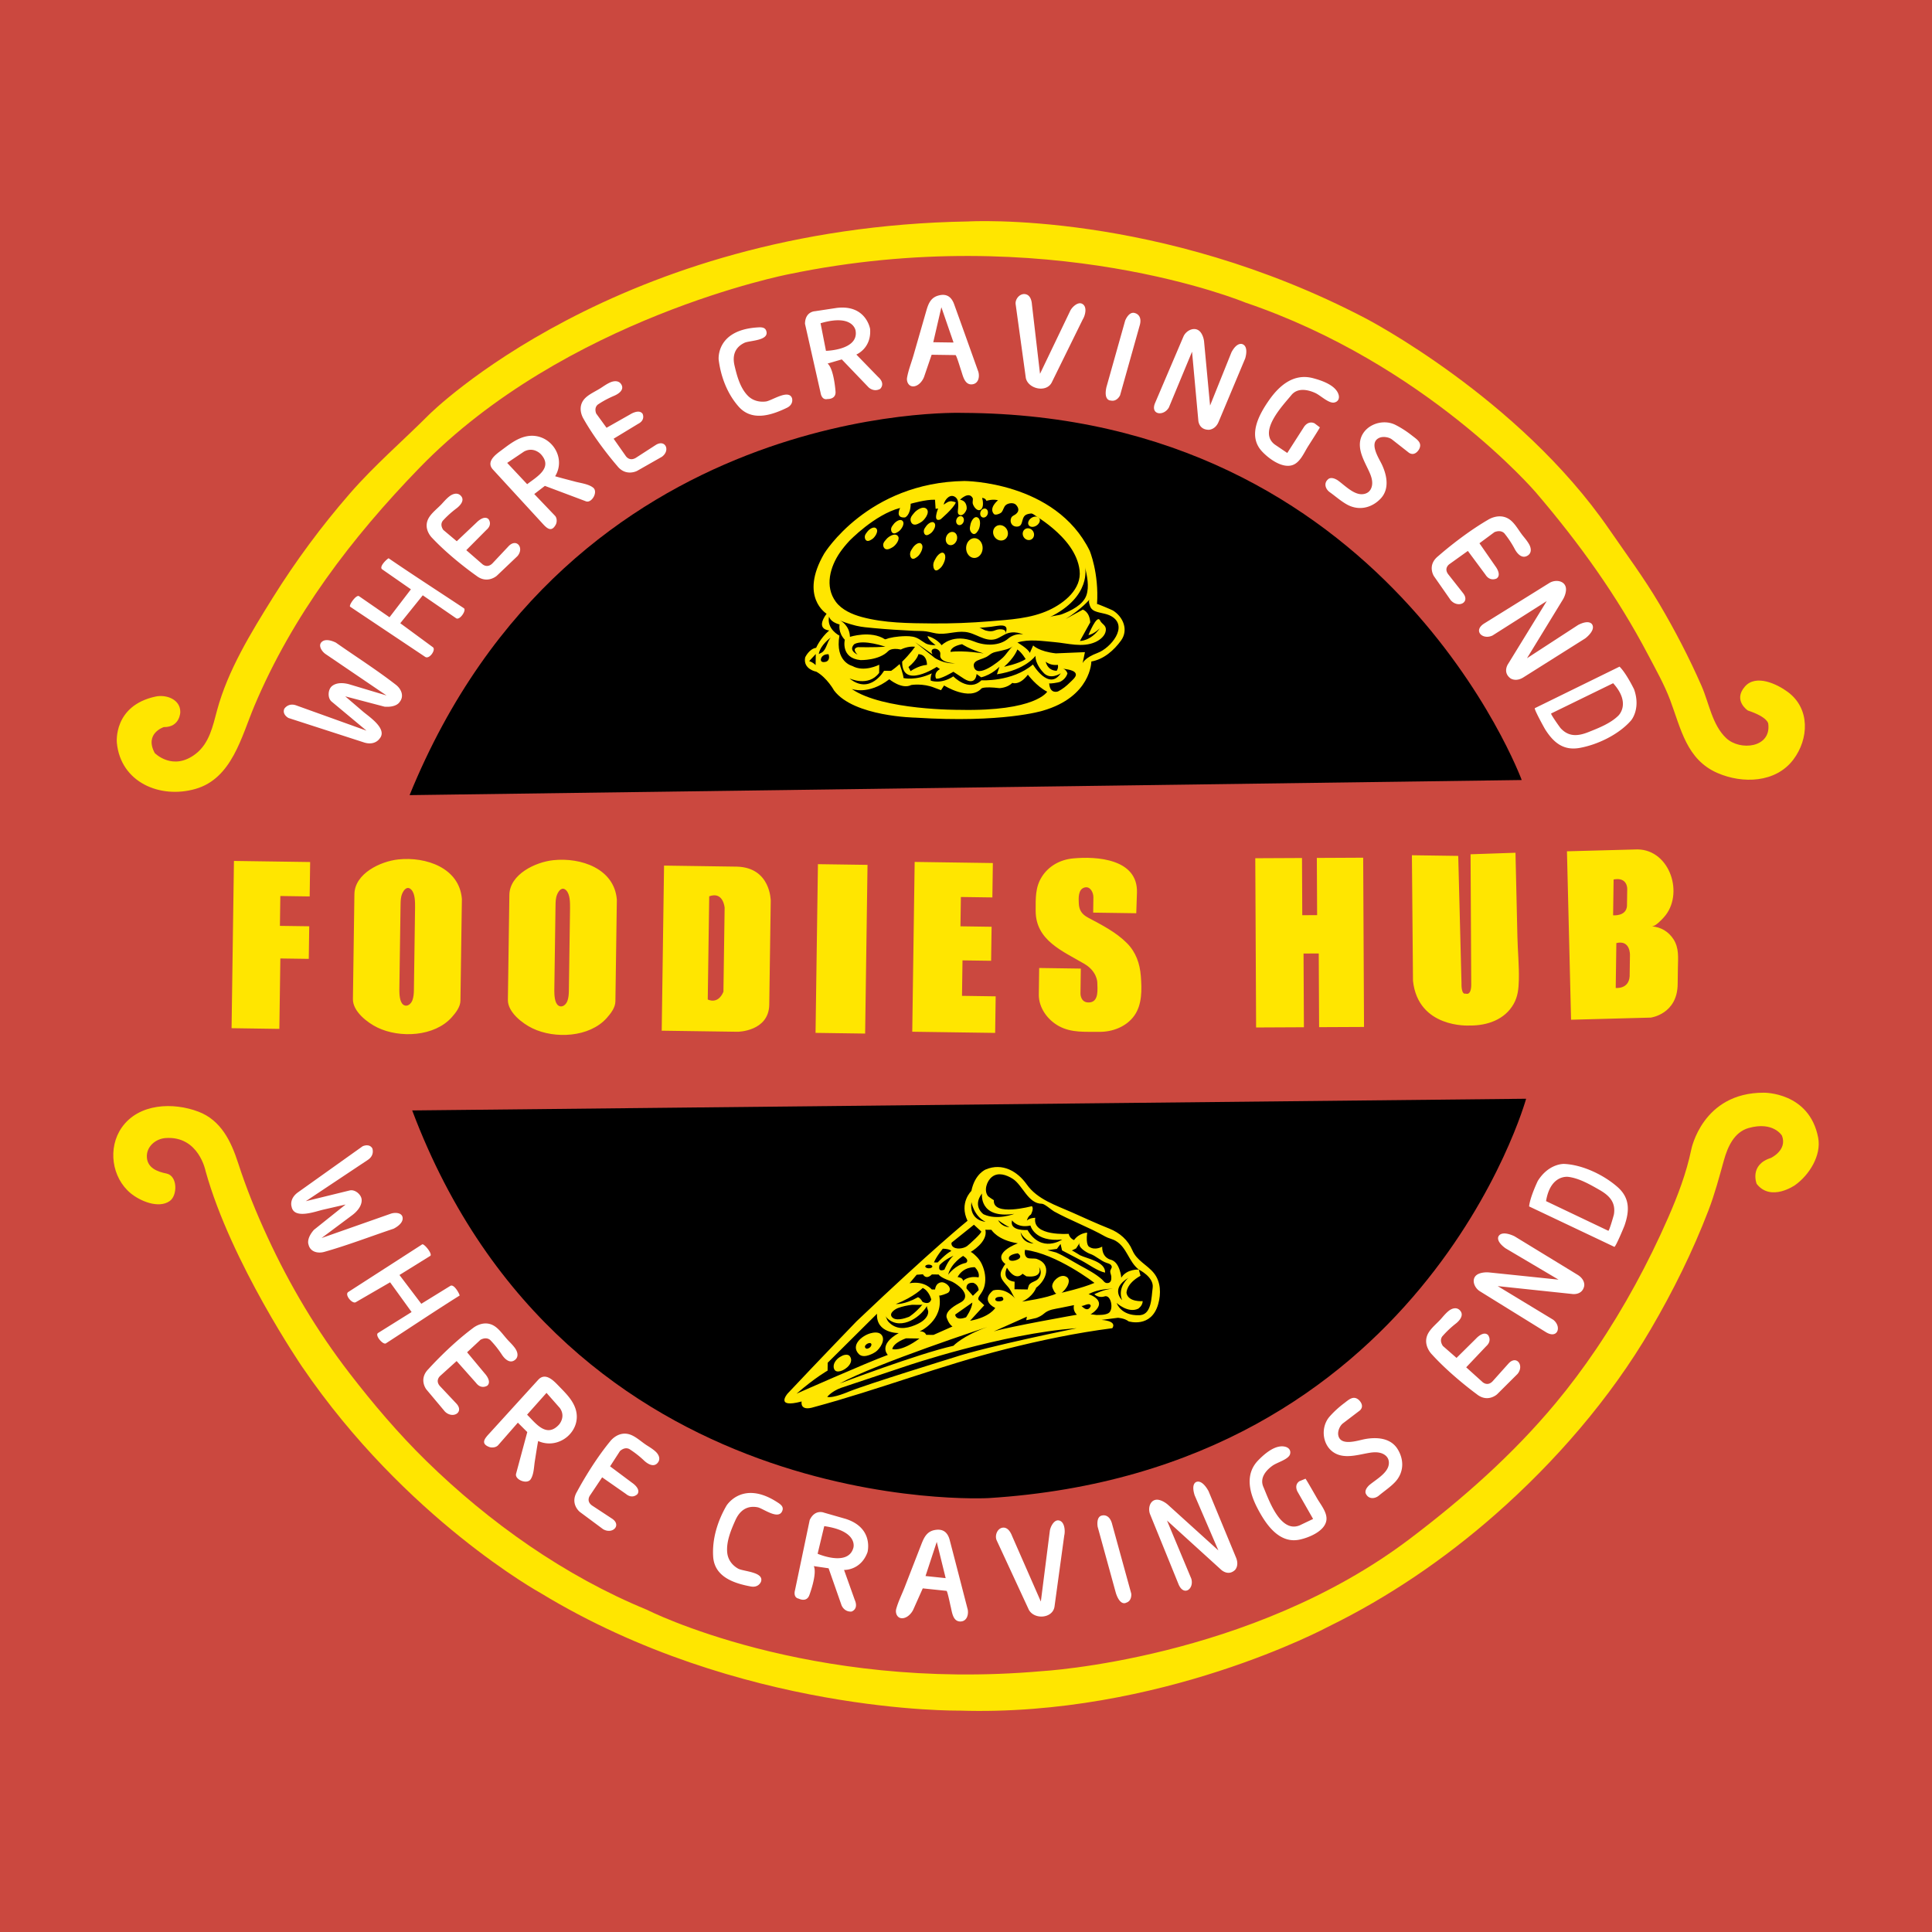
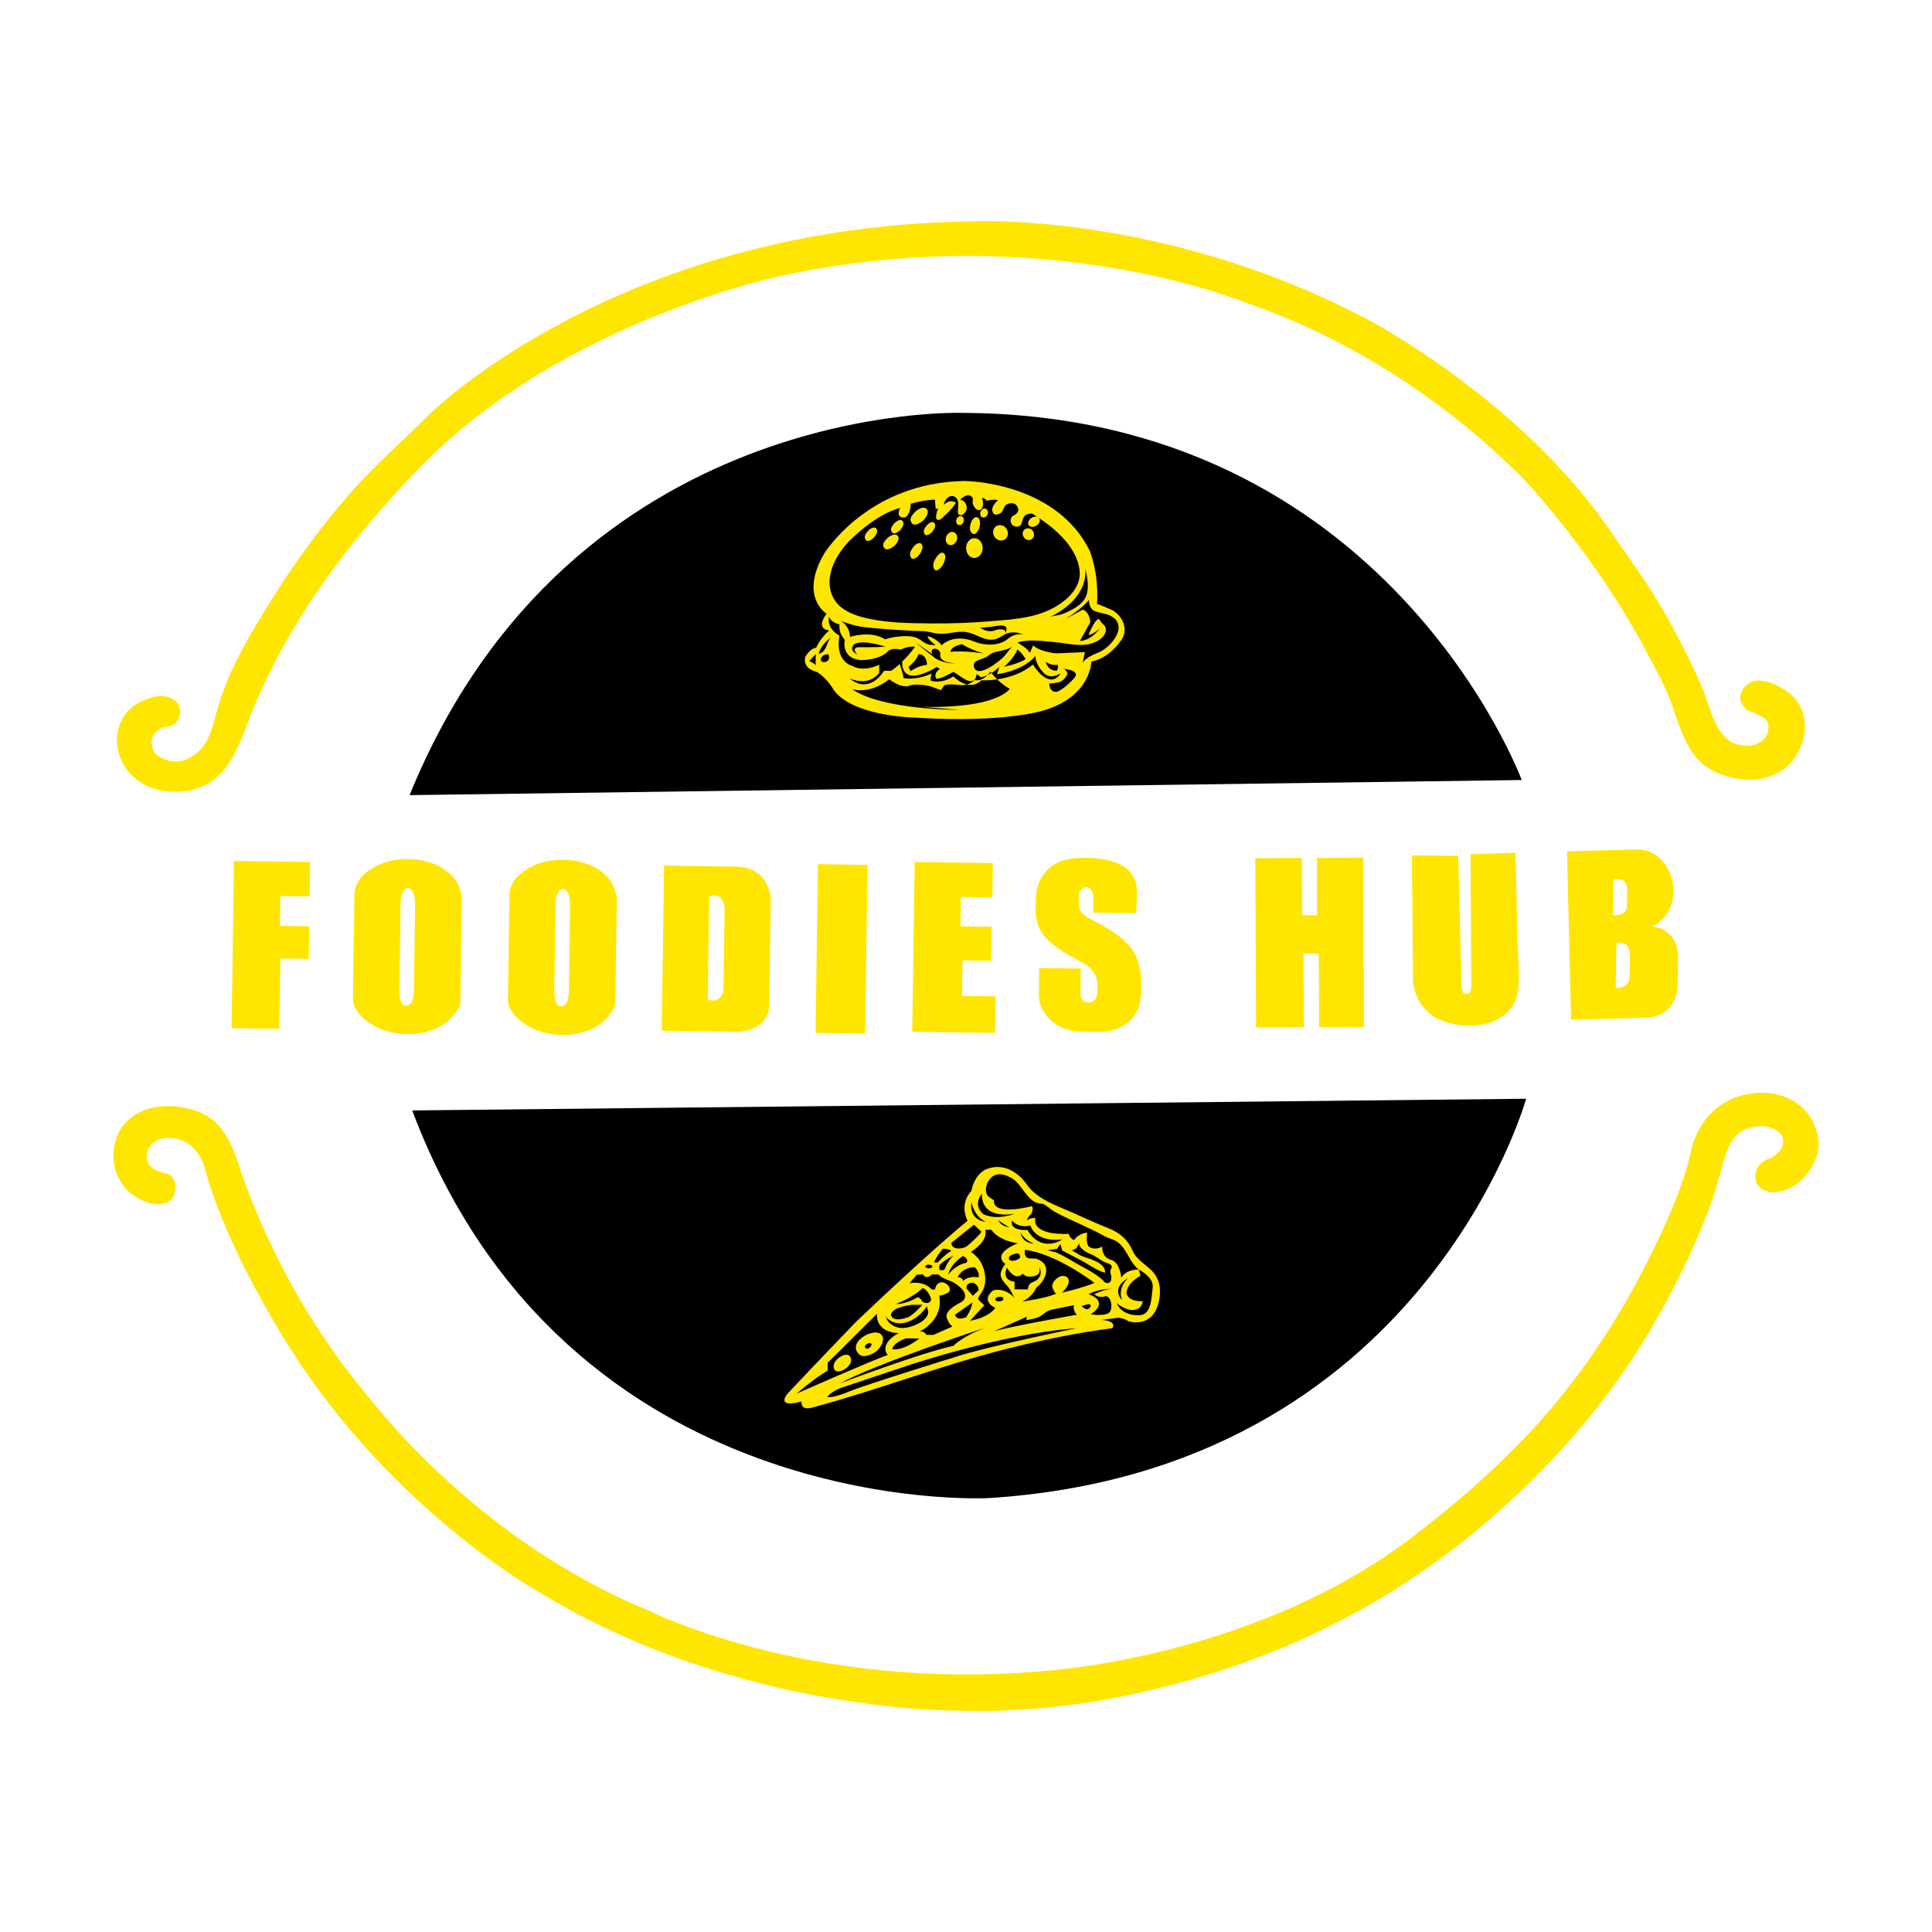
<svg xmlns="http://www.w3.org/2000/svg" id="Layer_1" x="0" y="0" version="1.0" viewBox="0 0 1000 1000" xml:space="preserve">
  <style>.st1{fill:#ffe600}.st2{fill:#fff}</style>
-   <path fill="#cb483f" d="M0 0h1000v1000H0z" />
  <path d="M832.91 273.95c8.78 12.77 17.93 25.05 25.85 38.44 8.16 13.79 15.57 28.05 22 42.73 3.85 8.79 5.45 20.08 12.73 26.94 7.16 6.74 23.36 5.03 21.76-7.41 0 0 .05-3.37-10.58-6.9 0 0-7.8-5.17-1.51-12.39 5.73-6.58 16.73-1.27 22.27 2.85 11.55 8.57 10.89 24.26 2.77 34.99-9.12 12.04-26.27 12.55-39.24 6.9-16.01-6.97-18.88-22.83-24.47-37.71-3.01-8.02-7.4-15.78-11.37-23.34-16.1-30.65-35.72-57.94-58.18-84.19 0 0-56.97-66.59-150.41-98.28 0 0-102.29-42.5-236.5-14.61 0 0-115.58 22.53-190.91 100.18-35.12 36.2-65.71 76.4-85.47 123.27-6.71 15.92-11.57 37.5-30.47 42.92-18.43 5.29-38.77-3.49-40.7-23.91 0 0-1.98-19.14 20.01-23.89 5.55-1.2 12.92 1.44 12.83 8.05 0 0-.11 7.87-8.54 7.75 0 0-10.17 3.23-4.69 13.43 0 0 9.42 9.69 21.36.3 6.92-5.44 8.72-14.28 10.88-22.32 5.57-20.75 17.62-40.34 28.91-58.45 11.84-18.97 25.19-37 39.87-53.88 12.75-14.66 27.25-27.07 40.91-40.75.02-.02 96.86-97.02 279.11-100.05 0 0 98.54-5.91 205.7 50.15 0-.01 79.23 41.03 126.08 109.18zM826.15 698.3c14.53-21.47 27.04-44.66 37.25-67.96 4.98-11.37 9.46-23.12 11.99-35.31 0 0 5.67-29.53 37.53-29.45 0 0 23.62-.41 28.16 23.27 1.77 9.26-4.7 19.43-11.97 24.57 0 0-12.5 8.82-19.86-.66 0 0-3.98-9.8 7.31-13.39 0 0 8.68-4 5.79-11.54 0 0-4.39-7.56-17.19-3.99-7.59 2.12-10.91 9.75-12.86 16.69-2.47 8.83-4.7 17.36-8.01 25.98-8.17 21.29-18.33 41.79-29.84 61.46-20.96 35.84-49.51 68.73-80.71 96.12-26.1 22.91-55.08 42.66-86.29 57.92 0 0-87 46.74-190.91 43.39 0 0-113.73 1.76-216.67-60.81 0 0-69.92-38.48-123.53-117.21 0 0-36.72-53.75-49.91-101.17 0 0-3.49-18.41-20.74-17.16-5.18.38-9.98 4.45-9.67 9.91.31 5.57 5.38 7.5 10.15 8.46 5.82 1.17 5.76 11.32 1.73 14.2-5.87 4.19-15.5-.07-20.23-3.96-9.88-8.13-12-23.53-4.66-34.04 8.78-12.57 26.67-13.2 39.75-8.2 11.62 4.44 16.84 15.3 20.45 26.43 4.3 13.28 9.33 25.64 15.19 38.33 11.52 24.97 25.67 48.76 42.47 70.55 12.27 15.92 25.3 31.26 39.67 45.34 32.68 31.99 71.88 59.74 114.33 77.16 0 0 83.19 42.39 204.21 31.77 0 0 108.04-5.96 190.64-68.51 27.48-20.81 53.31-43.61 75.43-70.18 7.39-8.87 14.4-18.26 21-28.01zM121.09 445.62l-1.23 86.57 24.73.36.52-36.45 14.71.21.24-16.87-15.18-.21.22-15.46 15.18.22.25-17.81zM206.17 444.84c-9.26.98-22.58 7.31-22.73 17.98l-.77 54.33c-.09 6.36 7.52 12.21 12.7 14.71 11.61 5.6 29.55 4.7 38.48-5.34 2.08-2.35 4.42-5.34 4.47-8.57 0-.17.75-52.65.75-52.65-1.27-16.11-18.61-21.97-32.9-20.46zm8.07 67.52c-.03 1.79-.15 3.67-.77 5.36-.67 1.83-2.67 3.71-4.68 2.35-1.98-1.34-2.07-5.62-2.09-7.64l.61-42.91c.03-1.85-.01-3.68.39-5.5.39-1.77 1.76-4.52 3.56-4.41.47.03.98.26 1.5.75 2.22 2.11 2.07 6.77 2.08 9.45l-.6 42.55zM286.38 445.23c-9.26.98-22.58 7.31-22.73 17.98l-.77 54.33c-.09 6.36 7.52 12.21 12.7 14.71 11.61 5.6 29.55 4.7 38.48-5.34 2.08-2.35 4.42-5.34 4.47-8.57 0-.17.75-52.65.75-52.65-1.27-16.11-18.61-21.97-32.9-20.46zm8.07 67.52c-.03 1.79-.15 3.67-.77 5.36-.67 1.83-2.67 3.71-4.68 2.35-1.98-1.34-2.07-5.62-2.09-7.64l.61-42.91c.03-1.85-.01-3.68.39-5.5.39-1.77 1.76-4.52 3.56-4.41.47.03.98.26 1.5.75 2.22 2.11 2.07 6.77 2.08 9.45l-.6 42.55zM381.37 448.57l-37.66-.54-1.21 85.45 39.35.56s15.93-.15 16.31-13.82l.77-53.97c-.01 0 .05-17.24-17.56-17.68zm-6.92 64.75c-2.91 6.89-8.12 4.01-8.12 4.01l.76-53.4c7.35-2.71 7.98 5.92 7.98 5.92l-.62 43.47z" class="st1" />
  <path d="M391.92 478.3h87.33v25.67h-87.33z" class="st1" transform="rotate(-89.186 435.58 491.138)" />
  <path d="M473.43 446.13l-1.25 87.89 42.91.61.27-18.93-17.43-.25.26-18.36 14.81.21.25-17.61-16.12-.23.22-15.18 16.3.23.25-17.8zM588.13 472.69l-22.3-.32s.11-7.77.11-7.87c.04-2.48-1.57-5.96-4.61-5.12-3.32.92-3.08 5.49-2.95 8.19.16 3.57 1.61 5.68 4.8 7.39 7.02 3.76 14.4 7.46 20.08 13.16 4.67 4.68 6.73 10.59 7.23 17.09.53 6.85.76 14.77-3.45 20.59-4.09 5.66-11.29 8.38-18.14 8.28-7.12-.1-14.22.59-20.72-2.92-5.91-3.19-10.55-9.48-10.49-16.36.04-4.59.13-9.18.19-13.77l21.55.31-.18 12.93s-.07 5.06 4.81 4.57c4.86-.49 3.96-7.05 3.9-10.44 0 0-.11-5.62-6.61-9.46-11.33-6.69-25.31-12.15-25.29-27.53.01-6.36-.28-12.11 3.21-17.61 3.58-5.64 9.52-8.85 16.11-9.48 12.35-1.2 33.66.25 33.11 17.71-.02-.02-.36 10.66-.36 10.66zM649.73 444.22l.43 87.6 24.74-.12-.19-38.15 7.87-.04.19 38.15 23.24-.11-.43-87.61-23.99.12.15 29.61-7.69.04-.14-29.61zM730.8 442.67l23.98.34 1.69 66s-.27 5.99 2.17 5.28c0 0 2.79 1.35 2.87-4.46l-.35-67.66 23.25-.79c.33 14.53.67 29.07 1 43.6.17 7.4.92 14.78.74 22.18-.11 4.49-.47 8.57-2.7 12.5-4.6 8.13-13.68 11.21-22.62 11.15h-.37s-26.45 1.56-29.1-23.15l-.56-64.99zM866.22 486.2c-2.53-3.98-6.58-6.42-11.3-6.71 1.87.12 5.19-3.48 6.25-4.65 10.73-11.77 3.37-34.95-13.56-35.19l-36.56.98 2.13 87.18 41.25-1.1s13.89-1.74 13.93-17.54l.12-8.46c.08-5.15.63-9.97-2.26-14.51zm-31.28-12.44l.26-18.55c7.33-1.4 7.05 4.97 7.05 4.97l-.13 8.81c-.44 5.43-7.18 4.77-7.18 4.77zm8.72 20.57l-.16 11.03c-.47 6.8-7.21 6-7.21 6l.33-23.23c7.34-1.77 7.04 6.2 7.04 6.2z" class="st1" />
  <path d="M213.35 574.76l576.57-6.05s-53.34 192.66-278.26 206.7c.01 0-218.09 12.15-298.31-200.65zM212 411.56l575.64-7.82s-69.71-189.16-289.45-190.03c0 0-202.62-7.3-286.19 197.85z" />
  <g>
    <path d="M153.34 365.12l36.36 13.07s-17.98-15-18.06-15.06c-2.2-1.84-1.92-6.21.12-7.95 2.47-2.11 6.43-1.77 9.28-.91l19.04 5.71s-31.35-21.3-31.56-21.44c-1.97-1.34-4.24-4.68-1.69-6.53 1.96-1.42 5.15-.32 7.02.61 10.32 7.25 21.11 14.09 31.07 21.83 2.82 2.19 4.42 5.95 1.85 9 0 0-1.54 2.79-7.72 2.33l-20.35-5.35c3.06 2.63 6.13 5.25 9.19 7.88 3.03 2.6 13.05 9.05 8.49 14.11 0 0-2.3 3.53-7.71 1.95l-39.36-12.74s-3.35-1.73-2.18-4.72c0-.01 1.98-3.32 6.21-1.79zM201.15 288.96c12.22 8.37 24.68 16.4 37.03 24.58.64.42 1.27.84 1.91 1.27 1.51 1.01-2.16 6.46-4.01 5.19l-17.26-11.87-11.64 14.45L224.06 335c1.72 1.27-1.83 6.44-3.98 5 0 0-38.76-25.9-38.83-25.95-.93-.63 3.14-6.46 4.58-5.47l15.78 10.91 11.08-14.46s-14.76-10.27-14.85-10.33c-1.84-1.26 2.2-5.18 3.31-5.74zM307 252.4c-2.39-1.89-6.4-2.33-9.28-3.1-3.46-.92-6.94-1.79-10.38-2.79 6.23-10.19-3.02-22.96-14.71-20.69-5.09.99-9.19 4.34-13.24 7.35-2.87 2.13-7.97 5.82-4.24 9.88.63.68 1.25 1.36 1.88 2.04 5.19 5.65 10.38 11.31 15.58 16.96 2.55 2.77 5.09 5.55 7.64 8.32 1.1 1.2 2.3 2.6 3.53 3.19 1.29.62 2.61.35 3.87-1.99.73-1.35.69-3.5-.41-4.64-.04-.04-10.71-11.21-10.71-11.21l5.5-4.23s21.25 7.98 21.25 7.99c2.98 1.12 6.46-4.92 3.72-7.08zm-26.35-8.29c-1.96 2.49-5.31 4.59-7.79 6.51l-10.34-11.02 8.71-5.87c5.1-2.74 8.79 1.44 8.79 1.44 3.16 3.52 2.6 6.43.63 8.94zM315.83 197.94c2.2-.98 4.9-1.02 5.99 1.49 1.15 2.63-1.89 4.56-3.96 5.43-2.8 1.19-5.53 2.62-8.06 4.3 0 0-2.53 1.28-1.23 4.86l5.37 7.39 12.28-6.95s4.54-2.93 6.38-.28c0 0 1.64 3.21-2.32 5.21l-12.67 7.69 6.25 8.9s1.83 3.02 5.23 1.01c0 0 10.19-6.59 10.21-6.6 5.08-3.29 7.85 2.77 3.29 6.04l-12.85 7.31s-5.85 3.1-10.27-2.58c0 0-10.33-11.77-17.46-24.43 0 0-4.03-6.24 1.28-11.04 2.1-1.89 5.13-3.24 7.51-4.74 1.2-.75 3.1-2.15 5.03-3.01zM791.5 281.78c1.18 2.14 1.38 4.83-1.31 6.07-2.81 1.29-5.08-1.64-6.15-3.65a50.314 50.314 0 00-5.12-7.82s-1.53-2.46-5.37-.96l-7.79 5.77 8.24 11.88s3.45 4.37.65 6.35c0 0-3.42 1.82-5.82-2.03l-9.07-12.23-9.39 6.73s-3.21 1.99-.83 5.28c0 0 7.73 9.81 7.75 9.84 3.86 4.9-2.62 7.99-6.43 3.62l-8.67-12.43s-3.7-5.68 2.28-10.4c0 0 12.31-10.96 25.77-18.78 0 0 6.61-4.37 12.13.67 2.18 1.99 3.81 4.94 5.58 7.24.87 1.14 2.51 2.96 3.55 4.85zM232.61 256.91c1.9-1.48 4.51-2.17 6.18.01 1.74 2.27-.74 4.88-2.54 6.23-2.43 1.83-4.73 3.87-6.79 6.11 0 0-2.15 1.85-.03 5.01l6.99 5.88 10.25-9.7s3.7-3.94 6.12-1.81c0 0 2.36 2.72-1 5.62l-10.44 10.51 8.2 7.13s2.5 2.5 5.32-.28l8.33-8.86c4.15-4.41 8.28.81 4.64 5.08l-10.71 10.19s-4.94 4.42-10.59-.04c0 0-12.86-8.94-22.82-19.51 0 0-5.42-5.09-1.41-11.02 1.58-2.34 4.2-4.38 6.15-6.41.97-1.02 2.48-2.84 4.15-4.14zM392.09 169.47c1.62-.1 3.74-.23 4.45 1.6 2.07 5.33-8.59 5.13-11.17 6.35-5.02 2.37-6.39 6.65-5.17 11.84 1.24 5.27 2.85 11.35 6.73 15.42 2.5 2.63 5.97 3.57 9.51 3.12 3-.38 11.76-6.55 13.5-1.72 0 0 1.08 3.2-2.69 5.02-8.08 3.9-18.08 7.07-24.9-.61-5.93-6.69-9.23-15.47-10.36-24.25-.01 0-1.66-15.39 20.1-16.77zM454.51 195.1l-11.27-11.59s7.92-3.21 7.12-13.27c0 0-2.07-12.7-17.28-10.86l-11.27 1.71s-5.06.12-5.15 6.49l8.11 35.91s.51 3.76 3.52 3.05c0 0 4.49.25 4.18-3.88 0 0-.77-11.63-4.1-14.49l7.34-2.14 13.85 14.44s2.59 2.66 5.99.83c-.01 0 3.03-2.58-1.04-6.2zm-26.99-13.51l-2.8-14.28c16.94-5.01 18.13 3.82 18.13 3.82 1.73 10.14-15.33 10.46-15.33 10.46zM506.4 192.46c-4.18-11.67-8.33-23.35-12.55-35.01-.19-.54-.41-1.03-.65-1.48-1.53-2.9-3.99-4.03-7.69-2.94-3.96 1.17-5.09 4.49-6.13 8.1-2.17 7.54-4.34 15.08-6.51 22.63-1.1 3.83-2.69 7.8-3.38 11.73-.38 2.2.96 4.77 3.52 4.49 2.48-.27 4.49-2.78 5.29-4.92l3.91-11.44s11.99.17 12.36.18c.5.01 2.54 6.95 2.79 7.62 1 2.76 1.77 7.86 5.74 7.52 3.33-.3 4.04-3.79 3.3-6.48zm-23.34-15.32l4.19-18.12 6.3 18.27-10.49-.15zM525.7 157.5c-.38-2.73 2.24-5.81 5.11-5.23 2.44.49 3.17 3.19 3.32 5.35l4.18 35.86s15.52-32.35 15.64-32.61c.86-1.8 3.77-4.68 5.99-3.71 3.04 1.34 1.77 6.15.5 8.15 0 0-15.88 32.28-16.02 32.57-2.74 5.58-12.26 3.46-13.46-2.25.01-.01-5.22-37.83-5.26-38.13zM582.37 165.99s1.95-5.22 5.3-3.86c0 0 3.92.99 2.16 6.59l-10.07 35.84s-1.55 3.54-4.91 2.74c0 0-3.75.13-2.15-6.97l9.67-34.34zM613.65 172.48c-.46.51-.83 1.09-1.1 1.71-1.2 2.8-2.39 5.6-3.58 8.39-3.03 7.11-6.07 14.21-9.1 21.32-.66 1.55-1.33 3.11-1.99 4.66-2.64 6.18 4.45 7.07 7.13 2.35L617 182.04l3.24 35.47s.12 4.87 5.36 4.95c0 0 3.37.05 5.12-4.05l13.77-32.84s1.96-5.88-1.21-7.35c0 0-2.79-1.65-5.87 4.11l-11.08 27.58s-3.08-32.86-3.09-33.03c-.15-1.58-.73-3.4-1.65-4.68-2.14-3.01-5.86-2.04-7.94.28zM803.97 300.9c-.69.17-1.37.45-1.97.82-2.75 1.7-5.49 3.41-8.23 5.12l-20.91 12.99c-1.52.95-3.05 1.89-4.57 2.84-6.07 3.77-.92 8.73 4.25 6.26l28.04-17.81-19.97 32.51s-3.01 4.27 1.17 7.45c0 0 2.69 2.04 6.7-.46l32.01-20.17s5.32-3.91 3.71-7.05c0 0-1.19-3.08-7.35.07l-26.48 17.23s18.44-30.16 18.54-30.32c.89-1.45 1.57-3.36 1.65-5.02.18-3.87-3.44-5.24-6.59-4.46zM690.37 200.64c1.2 1.06 2.12 2.3 2.51 3.75.53 1.94-.33 3.58-2.31 3.96-2.85.54-7.07-3.71-9.81-4.95-4.01-1.82-9.21-2.77-12.36 1.11-4.19 5.15-17.49 18.78-8.61 25.55l6.5 4.4 8.7-13.56s2.04-3.34 5.39-1.8c0 0 2.59 1.96 2.77 2.09.15.11-5.84 9.41-6.26 10.1-2 3.21-4 8.12-7.9 9.44-5.45 1.83-12.45-3.47-15.86-7.17-7.47-8.13-1.47-18.99 3.72-26.42 5.34-7.64 12.77-14 22.68-11.42 3.16.83 7.88 2.32 10.84 4.92zM734.34 228.49c.8 1.08 1.07 2.33.2 4 0 0-2.02 3.91-5.23 1.89 0 0-8.73-6.85-8.76-6.87-1.66-1.3-4.69-1.73-6.59-.9-5.71 2.48-.21 10.6 1.31 13.84 2.67 5.69 4.05 12.82-.81 17.79-4.64 4.75-11.19 6.2-17.16 2.95-3.15-1.71-6.08-4.35-9-6.42-2.22-1.58-3.27-4.6-.94-6.65 0 0 1.43-1.81 5.05.49 3.35 2.39 7.7 6.92 11.93 7.18 1.47.09 3-.29 4.1-1.26 1.21-1.06 1.77-2.71 1.81-4.31.05-1.98-.57-3.83-1.35-5.61-2.04-4.63-5.25-9.72-5.03-14.93.37-8.94 10.97-13.55 18.46-9.74 3.06 1.56 5.96 3.46 8.65 5.6 1.26.98 2.57 1.88 3.36 2.95zM845.79 356.78s-4.01-8.3-7.52-11.73c0 0-43.82 21.49-43.83 21.49-.62.3 4.95 10.37 5.35 11 4.27 6.74 9.36 11.07 17.78 9.59 9.43-1.67 20.43-7.04 26.69-14.26-.01.01 5.13-5.92 1.53-16.09zm-8.25 13.75c-4.05 3.94-10.12 6.31-15.29 8.37-5.42 2.16-10.26 2.63-14.49-2.01-.39-.43-5.34-7.38-4.88-7.6l32.08-15.66c9.6 10.63 2.58 16.9 2.58 16.9z" class="st2" />
  </g>
  <g>
    <path d="M190.39 600.36l-32.11 21.38s22.61-5.54 22.71-5.56c2.77-.68 6.05 2.13 6.2 4.79.19 3.22-2.46 6.19-4.85 7.97l-15.91 11.87 35.83-12.6c2.24-.79 6.23-.63 6.16 2.51-.05 2.41-2.83 4.31-4.69 5.26-11.91 3.98-23.77 8.57-35.84 11.98-3.42.97-7.35.02-8.21-3.83 0 0-1.28-2.88 2.79-7.55l16.42-13.13-11.73 2.7c-3.87.89-14.96 5.1-16.22-1.53 0 0-1.4-3.92 3.08-7.32l33.65-23.98s3.38-1.66 5.03 1.04c0-.02 1.43 3.51-2.31 6zM237.92 670.56c-12.24 7.68-24.21 15.7-36.3 23.55l-1.87 1.21c-1.49.96-5.9-4.22-4.05-5.38l17.34-10.83-11.12-15.39s-17.62 10.21-17.78 10.3c-1.82 1.05-5.99-3.92-3.86-5.29 0 0 38.17-24.59 38.24-24.64.93-.59 5.6 5.08 4.15 5.97l-15.91 9.88 11.3 14.9s14.95-9.22 15.04-9.27c1.84-1.13 4.59 3.83 4.82 4.99zM274.69 765.64c1.66-2.53 1.67-6.48 2.14-9.37.56-3.47 1.06-6.95 1.71-10.4 10.99 4.92 22.93-5.49 19.37-16.6-1.55-4.84-5.39-8.45-8.87-12.06-2.47-2.55-6.75-7.1-10.47-3.02-.62.68-1.24 1.37-1.87 2.05-5.17 5.68-10.34 11.35-15.5 17.03l-7.6 8.35c-1.1 1.2-2.39 2.53-2.86 3.78-.49 1.32-.07 2.57 2.44 3.54 1.45.56 3.61.28 4.66-.91.04-.04 10.2-11.66 10.2-11.66l4.88 4.87s-5.8 21.55-5.8 21.56c-.82 3.03 5.67 5.74 7.57 2.84zm5.56-26.55c-2.73-1.63-5.22-4.65-7.43-6.86l10.05-11.28 6.89 7.82c3.32 4.66-.51 8.7-.51 8.7-3.24 3.48-6.25 3.26-9 1.62zM339.3 751.31c1.79 1.64 2.87 4.11.85 6.14-2.12 2.11-5.15.08-6.8-1.48a50.203 50.203 0 00-7.26-5.72s-2.21-1.83-5.19.81l-5.12 7.92 11.46 8.56s4.59 3.02 2.72 5.78c0 0-2.49 2.8-5.96-.05l-12.33-8.61-6.26 9.34s-2.24 2.91 1.02 5.24l10.33 6.79c5.14 3.38.31 8.36-4.62 5.46l-12.03-8.93s-5.26-4.16-1.42-10.52c0 0 7.48-14.26 17.06-25.93 0 0 4.52-6.23 11.22-3.25 2.64 1.18 5.11 3.44 7.49 5.03 1.18.78 3.27 1.98 4.84 3.42zM749.78 678.57c1.89-1.53 4.49-2.23 6.19.05 1.78 2.39-.68 5.09-2.46 6.48a50.314 50.314 0 00-6.73 6.33s-2.13 1.91.04 5.23l7.08 6.19 10.15-10.05s3.66-4.09 6.11-1.84c0 0 2.41 2.86-.93 5.86l-10.33 10.9 8.32 7.51s2.54 2.62 5.33-.25c0 0 8.21-9.17 8.23-9.19 4.1-4.58 8.31.9 4.72 5.33l-10.6 10.56s-4.89 4.58-10.62-.11c0 0-13.01-9.42-23.13-20.53 0 0-5.5-5.35-1.56-11.52 1.55-2.43 4.15-4.54 6.08-6.65.97-1.07 2.46-2.96 4.11-4.3zM266.74 698.05c1.36 2.02 1.82 4.68-.65 6.16-2.59 1.55-5.08-1.14-6.32-3.04-1.68-2.57-3.6-5.04-5.75-7.28 0 0-1.73-2.3-5.3-.44l-6.95 6.49 9.18 11.02s3.78 4.02 1.27 6.26c0 0-3.13 2.14-5.84-1.46l-10.03-11.28-8.41 7.6s-2.9 2.3-.26 5.33l8.5 9.03c4.23 4.5-1.72 8.2-5.86 4.22l-9.66-11.52s-4.16-5.29 1.15-10.57c0 0 10.8-12.1 23.03-21.18 0 0 5.95-4.99 11.81-.51 2.31 1.77 4.19 4.55 6.14 6.66.98 1.08 2.75 2.73 3.95 4.51zM402.48 777.65c1.36.89 3.13 2.06 2.56 4-1.67 5.65-10.05-.93-12.88-1.48-5.49-1.06-9.25 1.65-11.51 6.67-2.29 5.1-4.8 11.09-4.24 16.78.36 3.67 2.54 6.54 5.65 8.3 2.64 1.49 13.48 1.67 11.85 6.71 0 0-1.13 3.29-5.28 2.53-8.89-1.64-18.85-5.04-19.5-15.49-.57-9.09 2.27-18.33 6.85-26.26-.01-.01 8.26-13.71 26.5-1.76zM442.38 828l-5.5-15.4s8.64.39 12.14-9.19c0 0 3.44-12.55-11.35-17.26l-11.1-3.18s-4.71-2.03-7.47 3.79l-7.63 36.42s-1.11 3.67 1.96 4.28c0 0 4.03 2.13 5.48-1.8 0 0 4.18-11.01 2.31-15.04l7.66 1.12 6.69 19.11s1.26 3.54 5.16 3.29c0 0 3.88-1.1 1.65-6.14zm-19.18-23.78l3.43-14.3c17.71 2.54 15.09 11.15 15.09 11.15-2.67 10.05-18.52 3.15-18.52 3.15zM500.9 833.13c-3.11-12-6.19-24.01-9.33-36-.14-.55-.31-1.06-.51-1.53-1.26-3.02-3.61-4.38-7.39-3.63-4.05.81-5.48 4.01-6.84 7.51-2.84 7.32-5.69 14.63-8.53 21.95-1.44 3.72-3.38 7.52-4.42 11.38-.58 2.15.53 4.84 3.1 4.79 2.49-.04 4.73-2.37 5.71-4.42l4.93-11.04s11.93 1.25 12.29 1.29c.49.05 1.91 7.15 2.09 7.84.75 2.84 1.05 7.99 5.04 8.01 3.34 0 4.36-3.41 3.86-6.15zm-21.85-17.38l5.81-17.67 4.62 18.76-10.43-1.09zM515.91 797.35c-1.19-2.57.32-6.36 3.18-6.64 2.44-.24 3.95 2.2 4.75 4.28l14.9 33.97s4.62-36.32 4.66-36.61c.26-2.02 2.1-5.71 4.48-5.4 3.26.42 3.55 5.51 2.97 7.85 0 0-4.98 36.36-5.02 36.68-.86 6.28-10.42 7-13.3 1.74 0 .01-16.48-35.59-16.62-35.87zM568.16 790.3s-1.04-5.45 2.41-5.9c0 0 3.73-1.04 5.11 4.64l9.85 35.79s.52 3.8-2.65 4.74c0 0-3.02 1.93-5.29-4.97l-9.43-34.3zM594.83 781.8c.05.69.21 1.38.47 2.03 1.19 2.94 2.39 5.88 3.59 8.82 3.04 7.47 6.08 14.93 9.11 22.4.66 1.63 1.33 3.27 1.99 4.9 2.64 6.5 8.18 2.58 6.63-2.81l-12.59-30.12 27.86 25.32s3.6 3.69 7.28.34c0 0 2.36-2.15.61-6.46l-14.21-34.34s-2.89-5.82-6.14-4.9c0 0-3.12.53-1.08 6.99l12.28 28.52s-25.86-23.41-26-23.54c-1.24-1.12-2.96-2.15-4.53-2.55-3.65-.91-5.51 2.25-5.27 5.4zM764.39 666.98a7.03 7.03 0 001.63 1.4c2.78 1.72 5.56 3.44 8.33 5.16 7.05 4.37 14.11 8.73 21.16 13.1 1.54.96 3.09 1.91 4.63 2.86 6.14 3.8 8.36-2.85 3.8-6.4l-28.73-17.41 38.52 4.07s5.24.88 6.26-4.16c0 0 .66-3.24-3.41-5.75l-32.65-19.94s-5.93-3.08-8.08-.33c0 0-2.27 2.35 3.34 6.49l27.51 16.27s-35.7-3.71-35.88-3.72c-1.71-.18-3.77.02-5.31.64-3.61 1.47-3.24 5.24-1.12 7.72zM660.73 749.1c1.51-.49 3.04-.65 4.52-.27 1.98.51 3.04 2.05 2.45 3.92-.85 2.68-6.61 4.15-9 5.85-3.5 2.49-6.77 6.42-4.79 11 2.64 6.09 8.58 24.09 18.78 19.93l6.97-3.32-8.03-14.07s-2.03-3.38.92-5.45c0 0 2.96-1.22 3.16-1.31.17-.07 5.67 9.6 6.08 10.3 1.93 3.28 5.38 7.41 4.73 11.35-.91 5.52-8.92 8.82-13.82 9.87-10.74 2.3-17.64-8.16-21.84-16.23-4.32-8.3-6.52-17.74.42-24.84 2.2-2.26 5.74-5.52 9.45-6.73zM699.4 723.82c1.24-.5 2.51-.45 3.91.78 0 0 3.29 2.88.57 5.44 0 0-8.72 6.64-8.75 6.66-1.66 1.26-2.8 4.05-2.46 6.06 1.02 6.05 10.2 2.79 13.7 2.14 6.15-1.15 13.37-.72 17.01 5.12 3.48 5.58 3.31 12.17-1.27 17.07-2.41 2.58-5.66 4.72-8.37 7-2.06 1.73-5.23 1.99-6.66-.73 0 0-1.4-1.81 1.69-4.69 3.11-2.6 8.54-5.64 9.81-9.61.44-1.37.44-2.93-.23-4.22-.73-1.41-2.19-2.35-3.73-2.78-1.9-.53-3.84-.4-5.75-.09-4.97.81-10.67 2.62-15.64 1.15-8.56-2.54-10.47-13.76-4.98-19.96 2.25-2.54 4.78-4.83 7.49-6.87 1.25-.95 2.44-1.98 3.66-2.47zM795.95 611.26s-4 8.3-4.49 13.18c0 0 44.1 20.91 44.11 20.92.63.3 5.03-10.33 5.28-11.04 2.61-7.54 2.84-14.22-3.57-19.88-7.18-6.34-18.23-11.6-27.78-12 .01.01-7.83-.33-13.55 8.82zm15.9-2.1c5.6.72 11.24 3.99 16.07 6.75 5.07 2.9 8.44 6.39 7.45 12.59-.09.57-2.45 8.77-2.91 8.55l-32.23-15.35c2.34-14.13 11.62-12.54 11.62-12.54z" class="st2" />
  </g>
  <g>
    <path d="M450.44 690.14c-4.33 1.24-10.31 6.14-5.93 10.7 2.77 2.89 8.59-1.04 8.59-1.04 2.42-1.63 5.72-6.65 2.82-9.24-1.4-1.24-3.86-.89-5.48-.42zm-.24 7.35s-1.35 1.01-2.08.39c-1.15-.98.23-2.21 1.27-2.58.39-.14.98-.26 1.34 0 .76.55.03 1.77-.53 2.19z" class="st1" />
    <path d="M597.25 658.95c-3.52-4.35-8.83-6.37-11.13-11.8-2.26-5.34-6.56-9.08-11.89-11.2-6.54-2.6-12.8-5.48-19.24-8.36-8.29-3.7-18.03-6.73-23.52-14.5-4.82-6.82-12.64-11.38-21.22-7.79 0 0-5.65 2.17-7.47 11.14 0 0-6.44 6.09-1.99 15.43 0 0-18.12 14.64-57.44 52.04 0 0-19.69 20.39-35.67 37.38 0 0-6.86 7.84 7.25 4.11 0 0-1.2 5.32 6.42 2.9 33.38-9.01 65.62-21.53 99.18-30 18.17-4.58 36.58-8.42 55.17-10.82 0 0 3.14-3.61-5.56-4.3l8.45-1.09s3.37.13 5.6 1.85c0 0 11.75 3.69 15.31-8.98 1.49-5.33 1.38-11.52-2.25-16.01zm-88.96-41.21s-1.84 13.25 16.72 10.55c0 0-8.86 3.55-15.93.21-.01 0-5.95-4.08-.79-10.76zm50.84 32.04c-.43-.2-4.12-2.66-4.41-2.51l2.26-1.09 1.92-2.97c-1.46 2.26 3.74 5.23 5.15 5.71 3.33 1.12 5.54 3.71 8.83 4.78.55.18 1.11.32 1.61.62.49.3.91.78.95 1.36.05.77-.76 1.48-.78 2.41-.02.86.48 1.81.55 2.68.12 1.66-.16 3.4-2.21 3.35-1.27-.03-1.83-1.19-2.67-1.93-3.43-3.02-7.51-5.09-11.49-7.28-4.04-2.22-7.94-4.81-12.2-6.62l-4.48-1.19 4.88-.68 1.91-2.55.77 3.34c3.37 1.76 6.73 3.53 10.1 5.29 3.65 1.91 8.17 5.37 12.17 6.21.27-5.65-9.15-7.2-12.86-8.93zm-7.89 10.77c-2.87-.91-6.85 2.66-6.61 5.48.04.46 1.4 3.9 2.28 3.44-4.53 2.37-17.86 4.24-17.86 4.24 5.85-2.73 7.27-7.21 7.27-7.21 5.23-3.87 8.32-12.08.34-14.87-1.29-.45-3.83.01-4.86-.56-2.04-1.15-1.25-4.14-1.25-4.14 16.28 1.92 35.93 17.09 35.93 17.09-6.6 2.8-17.06 5.11-17.06 5.11 2.28-1.32 6.16-7.22 1.82-8.58zm-37.11 7.33s-7.1 4.86 1 9.12c0 0-2.75 4.76-13.03 6.63l7.36-8.03s-2.85-2.66-2.85-2.67c-.9-.84.61-2.63 1.08-3.32.92-1.35 1.58-2.64 1.94-4.26.81-3.63.17-7.56-1.38-10.9-.59-1.27-1.35-2.46-2.28-3.51-.39-.43-3.07-3.2-3.65-2.87.01 0 9.23-5.21 7.7-11.56l3.15.04s3.02 5.34 13.68 6.99c0 0-13.94 4.99-6.35 10.82-.37-.28-1.81 2.56-1.95 2.84-.87 1.75-.85 3.4.2 5.14.98 1.63 2.46 2.94 3.59 4.47 1.2 1.63 1.89 3.8 3.13 5.33-.01.01-4.71-5.89-11.34-4.26zm4.85 5.21c-.72.59-3.87.88-3.82-.57.05-1.38 2.68-1.34 3.5-1.28.01 0 1.29 1.06.32 1.85zm-7.93 13.76c-12.86 4.6-17.57 9.73-17.57 9.73-18.33 4.1-58.89 19.54-58.89 19.54 18.98-10.41 76.46-29.27 76.46-29.27zm-49.22 11.41c.75-3.48 7.15-5.55 7.15-5.55l6.93.1c-9.7 7.18-14.08 5.45-14.08 5.45zm36.67-48.21c3.76 2.37 1.47 3.61 1.47 3.61-5.52 1.05-9.2 6.1-9.2 6.1 1.49-5.98 7.73-9.71 7.73-9.71zm-9.66 7.1c-3.88 1.59-2.5-2.37-2.5-2.37 2.85-2.99 7.17-4.81 7.17-4.81-2.77 2.29-4.67 7.18-4.67 7.18zm15.76-1.23c2.91 3.09 1.89 5.25 1.89 5.25-5.61-.95-8.04 1.87-8.04 1.87.03-1.83-2.81-2.03-2.81-2.03 3.02-5.6 8.96-5.09 8.96-5.09zm-.93 8.05s2.66.66 2.89 3.8l-2.99 2.94-3.29-3.75s-.67-3.19 3.39-2.99zm-.37 10.21c-.27 3.47-3.28 7.66-3.28 7.66-5.59 2.05-5.61-1.42-5.61-1.42l8.89-6.24zm13.32-42.64s3.24 2.44 5.8 3.6c0 0-3.78.15-5.8-3.6zm11.1 19.7c-.85 1.03-5.19 2.33-5.52.25-.31-1.97 3.4-2.65 4.57-2.79 0 0 2.1 1.15.95 2.54zm-2.62 16.08l.06-3.89c-7.3-.95-3.97-7.26-3.97-7.26 4.67 7.61 8.06 3.11 8.06 3.11l2 1.34c9.12 1.02 6.54-4.87 6.54-4.87 1.38 1.98 1.12 4.38-.44 6.18-1.31 1.5-3.75 1.53-4.78 3.27-.08.13-.76 2.23-.56 2.23-.06-.02-6.91-.11-6.91-.11zm3.15-29.68s.75 3.46 6.75 6.02c0 0-6.09.05-6.75-6.02zm3.57-.99s-9.53.78-7.99-5c0 0 2.75 4.2 9.52 2.68 0 0 2.06 8.73 16.45 7.24 0 0-10.66 7.38-17.98-4.92zm-29.03-14.49s1.27 7.33 7.29 10.22c0 .01-8.53-.4-7.29-10.22zm-10.09 20.9c.03-.02 11.4-9.14 11.4-9.14s3.72 3.43 3.73 3.43c.73.68-6.45 7.01-7.24 7.6-1.8 1.33-6.03 2.07-7.69-.01-.3-.37-.72-1.46-.2-1.88zm-4.69 3.26c3.82.12 4.38 1.19 4.38 1.19-2.8 1.35-7.04 5.94-7.04 5.94l-1.94-.03c1.31-3.21 4.6-7.1 4.6-7.1zm-7.25 8.25c1.01.01 1.82.45 1.81.98-.01.53-.83.94-1.84.93-1.01-.01-1.82-.45-1.81-.98 0-.53.83-.95 1.84-.93zm-6.29 5.24l3.24-.24s1.5 3.16 4.64.07l3.51.05s.68 1.49 5.86 3.26c1.73.59 3.5 1.85 4.88 3.01 2.83 2.37 4.63 6 .66 8.15-2.46 1.34-7.79 4.14-7.35 7.59 0 0 .93 3.46 3.09 4.89l-9.83 4.36-3.79-.05s-.63-1.98-3.4-1.74c0 0 12.64-5.58 10.15-18.69.11.57 4.33-1.08 4.66-1.38 2.29-2.08-.49-4.88-2.73-5.34 0 0-3.41-.68-4.08 3.7l-1.73-.02s-3.56-4.63-11.48-3.22l3.7-4.4zm3.13 6.83c3.35 1.54 4.41 5.94 4.41 5.94-1.03 3.28-4.52 1.24-4.52 1.24-1.23-2.17-2.36-2.38-2.36-2.38-7.09 4.01-11.44 3.51-11.44 3.51 9.49-3.65 13.91-8.31 13.91-8.31zm-12.75 10.38c2.3-.85 4.79-1.36 7.22-1.66.62-.08 5.1.24 5.42-.13-3.84 4.52-6.98 6.36-6.98 6.36-2.19.84-7.2 2.49-8.97-.07-1.35-1.95 1.78-3.94 3.31-4.5zm15.01-1.16c-.37.64.56 2.24.59 3 .04 1.24-.49 2.33-1.25 3.29-1.39 1.75-3.51 2.87-5.54 3.72-4.83 2.02-9.97 2.56-13.89-1.82-.74-.83-.89-2.04-1.5-2.8 6.46 7.99 17.53 1.6 21.59-5.39zm-67.55 45.5c9.82-8.5 16.05-11.93 16.05-11.93l.06-4.08 25.52-25.36c-.57 10.25 11.24 10 11.24 10-10.91 6.17-5.64 11.31-5.64 11.31-11.45 4.19-47.23 20.06-47.23 20.06zm81.37-18.74s-44.47 13.71-54.23 17.64c0 0-8.06 3.54-11.28 2.79 0 0 2.01-2.78 7.09-4.68l33.9-11.33s49.72-16.86 88.13-19.55c0 .01-46.24 9.34-63.61 15.13zm20.71-13.48l17.12-7.63-.31 1.82c0 .01 4.83-1.02 5.17-1.14 1.43-.53 2.85-1.25 4-2.27 2.41-2.15 5.58-2.36 8.63-2.98l6.91-1.41s-.88 2.71 1.48 4.97c0 0-35.37 6.22-43 8.64zm48.83-11.57c-1.31.48-2.7-.86-3.52-1.7.59.61 4.12-1.98 4.81-.19.24.63-.77 1.7-1.29 1.89zm8.36-6.52c3.55-1.34 5.14 7.12 2.04 8.71-1.8.93-4.2.85-6.12.88-.5.01-2.71-.48-3.08-.23 10.5-7.04-.97-10.53-.97-10.53 5.24-3.02 12.69-2.82 12.69-2.82-4.32 0-9.74 2.86-9.74 2.86 2.49 2.15 5.18 1.13 5.18 1.13zm25.04-4.45c-.7 4.74-.35 14.59-7.51 14.14 0 0-8.26.63-11.16-6.34 0 0 5.92 5.52 11.2 2.97 0 0 2.27-1.47 2.3-3.9 0 0-7.51.64-8.37-4.24 0 0-.31-4.69 7.25-8.89l-.89-3.2s-6.18-.46-9.06 4.18c0 0-.64-7.88-5.3-9.26 0 0-4.68-.74-4.59-6.81 0 0-3.59 2.2-6.75.09 0 0-1.85-.75-1.02-7.32 0 0-4.12.13-6.8 3.84 0 0-2.24-.78-2.77-3.23 0 0-18.95 1.42-17.31-8.3 0 0-2.81-.04-4.33 1.44 0 0 .4-2.06 2.11-3.16 0 0 1.73-3.16.44-4.3 0 0-20.32 5.52-19.64-3.09-.01.07-2.79-1.82-2.99-2.07-2.33-2.86-.71-7.81 1.99-9.97 3.26-2.61 7.55-1.05 10.71.93 5.25 3.29 7.91 12.95 15.19 12.96 1.38 0 5.02 3.29 6.25 3.96 8.64 4.75 17.89 8.11 26.49 12.99 1.67.95 3.75 1.26 5.47 2.28 5.86 3.49 6.59 10.66 11.91 14.83 0 0 8 3.86 7.18 9.47zm-15.84 6.34s-6.38-5.84 3.35-11.57c0 0-5.96 4.75-3.35 11.57z" class="st1" />
    <path d="M437.31 701.28c-.92.16-1.73.6-2.52 1.07-1.94 1.16-4 3.68-3.08 6.15.56 1.5 1.94 1.55 3.34 1.18 2.94-.79 7.15-4.48 4.82-7.7-.44-.61-1.26-.93-2.56-.7z" class="st1" />
  </g>
  <g>
    <path d="M479.72 263.54c-.02-.02-.04-.05-.07-.07-1.82-1.91-5.36.6-6.47 1.99-.67.84-1.46 1.6-1.78 2.67-.34 1.14.13 2.76 1.29 3.26 1.33.58 3.11-.54 4.2-1.22 1.57-.98 4.5-4.7 2.83-6.63zM464.68 277.37l-.06-.06c-1.63-1.66-4.81.52-5.8 1.73-.6.73-1.31 1.39-1.59 2.32-.3.99.12 2.4 1.16 2.84 1.19.5 2.79-.46 3.77-1.06 1.39-.85 4.02-4.09 2.52-5.77zM467.27 269.75c-.02-.02-.03-.04-.05-.06-1.3-1.51-3.85.48-4.65 1.58-.48.66-1.05 1.27-1.28 2.11-.25.9.09 2.18.93 2.58.95.45 2.24-.43 3.02-.97 1.12-.76 3.23-3.71 2.03-5.24zM477.11 281.78c-.02-.02-.03-.05-.05-.07-1.3-1.77-3.85.58-4.65 1.87-.48.78-1.05 1.49-1.29 2.49-.25 1.06.09 2.57.92 3.03.95.53 2.24-.51 3.02-1.15 1.13-.9 3.25-4.38 2.05-6.17zM483.73 270.82c-.01-.02-.03-.04-.04-.06-1.2-1.47-3.54.47-4.28 1.55-.44.65-.97 1.24-1.18 2.06-.23.88.08 2.13.85 2.51.88.44 2.06-.42 2.78-.95 1.03-.75 2.97-3.63 1.87-5.11zM506.11 267.9c-.02-.01-.05-.03-.07-.04-1.92-1.01-3.45 2.11-3.72 3.57-.16.89-.43 1.75-.27 2.71.17 1.03 1.07 2.21 2.04 2.27 1.11.07 1.94-1.37 2.44-2.26.71-1.25 1.4-5.17-.42-6.25zM488.94 286.85c-.01-.03-.03-.05-.05-.08-1.25-1.99-3.73.66-4.51 2.12-.47.88-1.02 1.69-1.25 2.8-.24 1.19.08 2.89.88 3.41.92.6 2.17-.58 2.93-1.3 1.1-1.01 3.15-4.93 2-6.95zM453.66 273.66c-.02-.02-.03-.04-.05-.06-1.3-1.51-3.85.48-4.65 1.58-.48.66-1.05 1.27-1.28 2.11-.25.9.09 2.18.93 2.58.95.45 2.24-.43 3.02-.97 1.11-.77 3.23-3.72 2.03-5.24z" class="st1" />
    <ellipse cx="504.35" cy="283.68" class="st1" rx="5.13" ry="4.28" transform="rotate(-89.186 504.34 283.684)" />
    <ellipse cx="517.87" cy="275.8" class="st1" rx="3.74" ry="4.09" transform="rotate(-32.889 517.85 275.802)" />
    <ellipse cx="532.29" cy="276.5" class="st1" rx="2.86" ry="3.13" transform="rotate(-32.889 532.272 276.497)" />
    <ellipse cx="492.46" cy="278.76" class="st1" rx="3.52" ry="2.86" transform="rotate(-68.808 492.457 278.747)" />
    <ellipse cx="496.9" cy="269.47" class="st1" rx="2.39" ry="1.94" transform="rotate(-68.808 496.898 269.465)" />
    <ellipse cx="509.35" cy="265.56" class="st1" rx="2.39" ry="1.94" transform="rotate(-68.808 509.347 265.551)" />
    <ellipse cx="535.2" cy="270.05" class="st1" rx="3.26" ry="2.38" transform="rotate(-32.889 535.18 270.049)" />
-     <path d="M576.11 316.02c-.51-.32-8.28-3.62-8.29-3.4 1.07-16.01-3.82-27.6-3.82-27.6-17.76-35.96-64.81-36.06-64.81-36.06-50.15.79-72.59 37.58-72.59 37.58-13.06 22.49 1.24 31.13 1.24 31.13-6.12 8.35 1.38 8.64 1.38 8.64-4.74 4.06-6.78 8.99-6.78 8.99-3.66.51-5.69 4.98-5.69 4.98-1.21 6.17 5.8 7.39 5.8 7.39 5.58 3.17 9.14 9.69 9.14 9.69 10.21 13.64 42.25 14.09 42.25 14.09 44.94 2.89 65.68-3.56 65.68-3.56 25.25-7.23 25.26-25.5 25.26-25.5 6.41-1.12 11.71-5.78 15.41-10.91 3.88-5.42 1.09-12.15-4.18-15.46zm-153.95 28.27s-1.13-1.42-3.34-2.09l3.43-3.68-.09 5.77zm140.17-36.19c-1.74 5.03-8.06 8.06-12.68 9.82-1.93.73-4.61.68-6.38 1.54 21.93-10.65 18.36-25.88 18.36-25.88 1.03 4.41 2.24 10.04.7 14.52zM434.8 285.9c1.45-2.1 3.08-4.06 4.82-5.93 0 0 13.13-13.68 26.29-17.06 0 0-2.89 5.39 2.55 4.91 0 0 2.83-1.08 2.91-7.08 0 0 8.09-2.32 12.59-2.07l.31 4.69 1.31-.17s-3.1 7.45 1.23 5.64c0 0 6.78-5.71 7.88-8.7.11-.29-2.07-.69-2.22-.7-1.64-.06-2.78.95-4.03 1.79.54-2.73 3.5-6.11 6.29-3.72 1.46 1.25 1.3 3.76 1.2 5.47-.06 1.01-.56 2.83.51 3.45 1.87 1.09 3.64-1.64 3.91-3.03 0 0 .47-4.12-3.45-4.73 0 0 4.56-4.62 6.57-.84.26.49-.15 2.07 0 2.72.36 1.63 2.31 4.37 4.11 3.28 1.74-1.05 1.22-4.66.77-6.12 0 0 1.69.02 2.23 1.53 0 0 3.2-1.08 6-.29 0 0-4.93 3.86-2.16 7.09.77.89 3.39-.22 3.94-.84.98-1.1 1.13-2.84 2.27-3.79 1.3-1.08 4.07-1.41 5.28-.08 1.57 1.73 1.67 3.43-.25 4.88-.89.68-1.83.76-2.31 1.98-.85 2.16.48 4.41 2.88 4.4 2.27-.01 2.52-1.47 3.01-3.27.66-2.42 1.48-3.13 4.16-3.5.28-.04.49-.05.59-.02.8.18 1.78 1.04 2.47 1.48 2.9 1.82 5.68 3.84 8.3 6.04 6.62 5.58 12.99 12.99 14.04 21.91 1.13 9.68-7.91 16.87-15.73 20.52-9.6 4.47-20.42 4.98-30.81 5.84-9.87.81-19.8 1.2-29.71 1.11-12.04-.11-24.84-.16-36.54-3.34-4.9-1.34-10.26-3.65-13.37-7.83-5.9-7.94-2.98-18.19 2.16-25.62zm38.84 46.47l9.05 6.31c-2.05-3.52 2.77-3.77 3.87-1.14.35.85-.08 1.85.19 2.6 1.08 3.11 7.55 3.13 7.55 3.13-5.63.55-10.5-2.75-10.5-2.75l-10.16-8.15zm6.16 11.76c-4.5.36-8.48 3.25-8.48 3.25l-1.1-2.12c4.69-3.87 5.16-6.67 5.16-6.67 4.63.15 4.42 5.54 4.42 5.54zm12.18-6.71s-.43-2.68 6-3.99c0 0 3.44 2.45 11.14 4.8 0-.01-10.38-1.7-17.14-.81zm15.4 3.87c1.07-.38 2.12-.73 3.14-1.24.94-.47 1.85-1.33 2.82-1.88 1.21-.68 2.5-.8 3.83-1.13 2.21-.56 5.23-1.03 7.04-2.53-1.89 1.57-3.29 4.14-5.12 5.87-2.23 2.12-13 10.83-14.94 4.98-.79-2.42 1.33-3.41 3.23-4.07zm19.2-5.14c2.37 1.65 4.29 4.99 4.29 4.99-3.55 2.43-11.16 3.97-11.16 3.97 5.55-4.83 6.87-8.96 6.87-8.96zm-4.56-5.76c-4.63 4.1-12.18 3.93-17.61 1.72-11.06-4.51-17.02 1.87-17.02 1.87-2.76-3.69-7.24-4.75-7.24-4.75-.03 1.83 4.15 4.7 4.15 4.7-1.73.01-3.81-.1-5.35-1.01-2.28-1.35-3.72-2.85-6.46-3.37-2.34-.44-4.87-.29-7.15-.1-1.78.15-3.56.44-5.3.87-.24.06-1.79.69-1.99.56-7.38-4.74-18.12-1.24-18.12-1.24-.18-5.87-4.63-8.29-5.27-8.61-.03-.01-.06-.03-.08-.04 0 0 .03.02.08.04 3.09 1.57 8.73 2.9 8.73 2.9 2.87.67 5.88.89 8.81 1.17 6.95.66 13.92 1.07 20.89 1.42 2.08.11 4.3-.01 6.36.29 2.33.34 4.49 1.14 6.9 1.23 5.15.2 10.01-1.93 15.13-.61 5.19 1.33 10.01 5.69 15.62 2.61.01-.01 3.12-1.71 3.12-1.71 4.81-2.39 9.42.13 9.42.13-4.34-.97-7.62 1.93-7.62 1.93zm-78.13 8.45c-5.27-2.61-1.61-5.5-1.61-5.5 4.9-2.51 16 1.41 16 1.41-5.77.41-14.2.22-14.2.22-3.66.73-.19 3.87-.19 3.87zm71.88-12.82c-1.01.36-1.83.7-2.95.71-.92.01-1.85-.16-2.74-.41-.87-.24-2.5-1.41-3.3-1.36 2.04-.13 4.09-.31 6.12-.54 3.57-.4 10.35-2.55 7.33 3.89 1.36-2.89-2.86-2.86-4.46-2.29zm-87.96 16.4s-2.97 1.07-2.94-1.04c0 0 .15-2.81 3.96-2.76.01 0 1.11 2.71-1.02 3.8zm-2.17-4.84c-.15.12-1.84.93-1.85.97.77-4.77 6.16-8.49 6.16-8.49-1.88 2.25-2.07 5.71-4.31 7.52zm15.5 7.12s-9.02-2.08-6.66-15.7c0 0-6.73-3.33-5.36-9.92 0 0 .4 2.82 5.44 4.15 0 0-.9 4.06 2.7 7.91 0 0-2.24 9.53 8.14 10.52 0 0 9.69.28 14.4-4.71 0 0 1.57-1.81 6.48-.75 0 0 3.54-1.92 7.33-1.44 0 0-2.57 3.77-6.73 7.78l.08-.07c-.14 14.54 17.89 2.72 17.89 2.72l1.67 1.15c-3.54 1.92-2.04 4.86-2.04 4.86 2.1.7 8.97-3.5 8.97-3.5l5.66 3.71c6.14 3.71 6.36-2.55 6.36-2.55l2.36 1.72c5.64-1.33 9.5-5.49 9.5-5.49l-1.32 3.92c15.07-2.32 19.96-9.56 19.96-9.56-.11 4.37 3.82 8.37 3.82 8.37 3.59 4.57 9.27.67 9.27.67-6.18 9.33-14.41-4.55-14.41-4.55-10.81 9.13-26.68 8.18-26.68 8.18-6.56 6.37-14.53-2.03-14.53-2.03-6.47 4.27-11.69 2.2-11.69 2.2-.32-2 .55-3.76.55-3.76-8.35 3.96-14.65 2.43-14.65 2.43.02-1.57-1.99-7.24-1.99-7.24l.15-.14c-1.39 1.26-2.91 2.52-4.57 3.66l-3.65-.05s-7.21 12.69-17.91 3.96c0 0 9.77 4.64 15.36-2.87l.06-4.22c-.04 0-7.83 4.1-13.96.64zm100.11-2.23c2.78 2.29 6.3 1.65 6.3 1.65.4 1.7-.61 3.07-.61 3.07-4.87-.05-5.69-4.72-5.69-4.72zm-44.49 24.95s-39.92.3-55.93-10.83c0 0 8.53 3.41 19.47-5.01 0 0 6.53 5.45 11.34 2.98 0 0 6.06-1.05 12.07 1.43l3.36 1.25 1.58-2.44s13.24 8.33 19.38 1.53c0 0 1.14-1.11 9.28-.15 0 0 4.08-.08 6.65-2.72 0 0 3.63 1.6 8.07-4.24 0 0 4.41 5.99 10 8.8-.02.01-5.79 10.24-45.27 9.4zm57.12-14.24c-1.84 1.85-3.91 3.52-6.25 4.7 0 0-4.24 1.63-4.58-4.28.03.52 4.89-.38 5.41-.6 1.85-.78 3.53-2.51 4.06-4.47 0 0-.65-2.12-2.47-2.42 1.75.29 6.96.64 6.82 3.23-.07 1.29-2.16 3.01-2.99 3.84zm14.28-15.25c-6.92 2.57-7.81 5.37-7.81 5.37l1.21-5.75-15.05.63c-8.84-.97-11.75-4.1-11.75-4.1l-1.74 3.91c-.67-2.12-6.39-5.43-6.39-5.43l.1-.03c5.75-1.86 13.03-.69 18.92-.19 6.99.59 14.66 3.01 21.34-.02 2.43-1.1 5.17-3.28 5.4-6.15.21-2.66-2.08-3.05-3.01-5.02-1.64-3.46-6.01 7.58-6.01 7.58 3.05-.6 5.95-3.57 5.95-3.57-4.88 6.82-10.36 6.6-10.36 6.6l5.34-9.62c-.34-5.63-3.84-6.59-3.84-6.59l-8.92 4.86c8.37-5.22 12.37-10.09 12.37-10.09-.66.8.16 3.38.63 4.16.51.85 1.28 1.46 2.19 1.84 2.74 1.14 5.78 1.1 8.46 2.62 9.21 5.24-.43 16.54-7.03 18.99z" class="st1" />
+     <path d="M576.11 316.02c-.51-.32-8.28-3.62-8.29-3.4 1.07-16.01-3.82-27.6-3.82-27.6-17.76-35.96-64.81-36.06-64.81-36.06-50.15.79-72.59 37.58-72.59 37.58-13.06 22.49 1.24 31.13 1.24 31.13-6.12 8.35 1.38 8.64 1.38 8.64-4.74 4.06-6.78 8.99-6.78 8.99-3.66.51-5.69 4.98-5.69 4.98-1.21 6.17 5.8 7.39 5.8 7.39 5.58 3.17 9.14 9.69 9.14 9.69 10.21 13.64 42.25 14.09 42.25 14.09 44.94 2.89 65.68-3.56 65.68-3.56 25.25-7.23 25.26-25.5 25.26-25.5 6.41-1.12 11.71-5.78 15.41-10.91 3.88-5.42 1.09-12.15-4.18-15.46zm-153.95 28.27s-1.13-1.42-3.34-2.09l3.43-3.68-.09 5.77zm140.17-36.19c-1.74 5.03-8.06 8.06-12.68 9.82-1.93.73-4.61.68-6.38 1.54 21.93-10.65 18.36-25.88 18.36-25.88 1.03 4.41 2.24 10.04.7 14.52zM434.8 285.9c1.45-2.1 3.08-4.06 4.82-5.93 0 0 13.13-13.68 26.29-17.06 0 0-2.89 5.39 2.55 4.91 0 0 2.83-1.08 2.91-7.08 0 0 8.09-2.32 12.59-2.07l.31 4.69 1.31-.17s-3.1 7.45 1.23 5.64c0 0 6.78-5.71 7.88-8.7.11-.29-2.07-.69-2.22-.7-1.64-.06-2.78.95-4.03 1.79.54-2.73 3.5-6.11 6.29-3.72 1.46 1.25 1.3 3.76 1.2 5.47-.06 1.01-.56 2.83.51 3.45 1.87 1.09 3.64-1.64 3.91-3.03 0 0 .47-4.12-3.45-4.73 0 0 4.56-4.62 6.57-.84.26.49-.15 2.07 0 2.72.36 1.63 2.31 4.37 4.11 3.28 1.74-1.05 1.22-4.66.77-6.12 0 0 1.69.02 2.23 1.53 0 0 3.2-1.08 6-.29 0 0-4.93 3.86-2.16 7.09.77.89 3.39-.22 3.94-.84.98-1.1 1.13-2.84 2.27-3.79 1.3-1.08 4.07-1.41 5.28-.08 1.57 1.73 1.67 3.43-.25 4.88-.89.68-1.83.76-2.31 1.98-.85 2.16.48 4.41 2.88 4.4 2.27-.01 2.52-1.47 3.01-3.27.66-2.42 1.48-3.13 4.16-3.5.28-.04.49-.05.59-.02.8.18 1.78 1.04 2.47 1.48 2.9 1.82 5.68 3.84 8.3 6.04 6.62 5.58 12.99 12.99 14.04 21.91 1.13 9.68-7.91 16.87-15.73 20.52-9.6 4.47-20.42 4.98-30.81 5.84-9.87.81-19.8 1.2-29.71 1.11-12.04-.11-24.84-.16-36.54-3.34-4.9-1.34-10.26-3.65-13.37-7.83-5.9-7.94-2.98-18.19 2.16-25.62zm38.84 46.47l9.05 6.31c-2.05-3.52 2.77-3.77 3.87-1.14.35.85-.08 1.85.19 2.6 1.08 3.11 7.55 3.13 7.55 3.13-5.63.55-10.5-2.75-10.5-2.75l-10.16-8.15zm6.16 11.76c-4.5.36-8.48 3.25-8.48 3.25l-1.1-2.12c4.69-3.87 5.16-6.67 5.16-6.67 4.63.15 4.42 5.54 4.42 5.54zm12.18-6.71s-.43-2.68 6-3.99c0 0 3.44 2.45 11.14 4.8 0-.01-10.38-1.7-17.14-.81zm15.4 3.87c1.07-.38 2.12-.73 3.14-1.24.94-.47 1.85-1.33 2.82-1.88 1.21-.68 2.5-.8 3.83-1.13 2.21-.56 5.23-1.03 7.04-2.53-1.89 1.57-3.29 4.14-5.12 5.87-2.23 2.12-13 10.83-14.94 4.98-.79-2.42 1.33-3.41 3.23-4.07zm19.2-5.14c2.37 1.65 4.29 4.99 4.29 4.99-3.55 2.43-11.16 3.97-11.16 3.97 5.55-4.83 6.87-8.96 6.87-8.96zm-4.56-5.76c-4.63 4.1-12.18 3.93-17.61 1.72-11.06-4.51-17.02 1.87-17.02 1.87-2.76-3.69-7.24-4.75-7.24-4.75-.03 1.83 4.15 4.7 4.15 4.7-1.73.01-3.81-.1-5.35-1.01-2.28-1.35-3.72-2.85-6.46-3.37-2.34-.44-4.87-.29-7.15-.1-1.78.15-3.56.44-5.3.87-.24.06-1.79.69-1.99.56-7.38-4.74-18.12-1.24-18.12-1.24-.18-5.87-4.63-8.29-5.27-8.61-.03-.01-.06-.03-.08-.04 0 0 .03.02.08.04 3.09 1.57 8.73 2.9 8.73 2.9 2.87.67 5.88.89 8.81 1.17 6.95.66 13.92 1.07 20.89 1.42 2.08.11 4.3-.01 6.36.29 2.33.34 4.49 1.14 6.9 1.23 5.15.2 10.01-1.93 15.13-.61 5.19 1.33 10.01 5.69 15.62 2.61.01-.01 3.12-1.71 3.12-1.71 4.81-2.39 9.42.13 9.42.13-4.34-.97-7.62 1.93-7.62 1.93zm-78.13 8.45c-5.27-2.61-1.61-5.5-1.61-5.5 4.9-2.51 16 1.41 16 1.41-5.77.41-14.2.22-14.2.22-3.66.73-.19 3.87-.19 3.87zm71.88-12.82c-1.01.36-1.83.7-2.95.71-.92.01-1.85-.16-2.74-.41-.87-.24-2.5-1.41-3.3-1.36 2.04-.13 4.09-.31 6.12-.54 3.57-.4 10.35-2.55 7.33 3.89 1.36-2.89-2.86-2.86-4.46-2.29zm-87.96 16.4s-2.97 1.07-2.94-1.04c0 0 .15-2.81 3.96-2.76.01 0 1.11 2.71-1.02 3.8zm-2.17-4.84c-.15.12-1.84.93-1.85.97.77-4.77 6.16-8.49 6.16-8.49-1.88 2.25-2.07 5.71-4.31 7.52zm15.5 7.12s-9.02-2.08-6.66-15.7c0 0-6.73-3.33-5.36-9.92 0 0 .4 2.82 5.44 4.15 0 0-.9 4.06 2.7 7.91 0 0-2.24 9.53 8.14 10.52 0 0 9.69.28 14.4-4.71 0 0 1.57-1.81 6.48-.75 0 0 3.54-1.92 7.33-1.44 0 0-2.57 3.77-6.73 7.78l.08-.07c-.14 14.54 17.89 2.72 17.89 2.72l1.67 1.15c-3.54 1.92-2.04 4.86-2.04 4.86 2.1.7 8.97-3.5 8.97-3.5l5.66 3.71c6.14 3.71 6.36-2.55 6.36-2.55l2.36 1.72c5.64-1.33 9.5-5.49 9.5-5.49l-1.32 3.92c15.07-2.32 19.96-9.56 19.96-9.56-.11 4.37 3.82 8.37 3.82 8.37 3.59 4.57 9.27.67 9.27.67-6.18 9.33-14.41-4.55-14.41-4.55-10.81 9.13-26.68 8.18-26.68 8.18-6.56 6.37-14.53-2.03-14.53-2.03-6.47 4.27-11.69 2.2-11.69 2.2-.32-2 .55-3.76.55-3.76-8.35 3.96-14.65 2.43-14.65 2.43.02-1.57-1.99-7.24-1.99-7.24l.15-.14c-1.39 1.26-2.91 2.52-4.57 3.66l-3.65-.05s-7.21 12.69-17.91 3.96c0 0 9.77 4.64 15.36-2.87l.06-4.22c-.04 0-7.83 4.1-13.96.64zm100.11-2.23c2.78 2.29 6.3 1.65 6.3 1.65.4 1.7-.61 3.07-.61 3.07-4.87-.05-5.69-4.72-5.69-4.72zm-44.49 24.95s-39.92.3-55.93-10.83c0 0 8.53 3.41 19.47-5.01 0 0 6.53 5.45 11.34 2.98 0 0 6.06-1.05 12.07 1.43l3.36 1.25 1.58-2.44c0 0 1.14-1.11 9.28-.15 0 0 4.08-.08 6.65-2.72 0 0 3.63 1.6 8.07-4.24 0 0 4.41 5.99 10 8.8-.02.01-5.79 10.24-45.27 9.4zm57.12-14.24c-1.84 1.85-3.91 3.52-6.25 4.7 0 0-4.24 1.63-4.58-4.28.03.52 4.89-.38 5.41-.6 1.85-.78 3.53-2.51 4.06-4.47 0 0-.65-2.12-2.47-2.42 1.75.29 6.96.64 6.82 3.23-.07 1.29-2.16 3.01-2.99 3.84zm14.28-15.25c-6.92 2.57-7.81 5.37-7.81 5.37l1.21-5.75-15.05.63c-8.84-.97-11.75-4.1-11.75-4.1l-1.74 3.91c-.67-2.12-6.39-5.43-6.39-5.43l.1-.03c5.75-1.86 13.03-.69 18.92-.19 6.99.59 14.66 3.01 21.34-.02 2.43-1.1 5.17-3.28 5.4-6.15.21-2.66-2.08-3.05-3.01-5.02-1.64-3.46-6.01 7.58-6.01 7.58 3.05-.6 5.95-3.57 5.95-3.57-4.88 6.82-10.36 6.6-10.36 6.6l5.34-9.62c-.34-5.63-3.84-6.59-3.84-6.59l-8.92 4.86c8.37-5.22 12.37-10.09 12.37-10.09-.66.8.16 3.38.63 4.16.51.85 1.28 1.46 2.19 1.84 2.74 1.14 5.78 1.1 8.46 2.62 9.21 5.24-.43 16.54-7.03 18.99z" class="st1" />
  </g>
</svg>